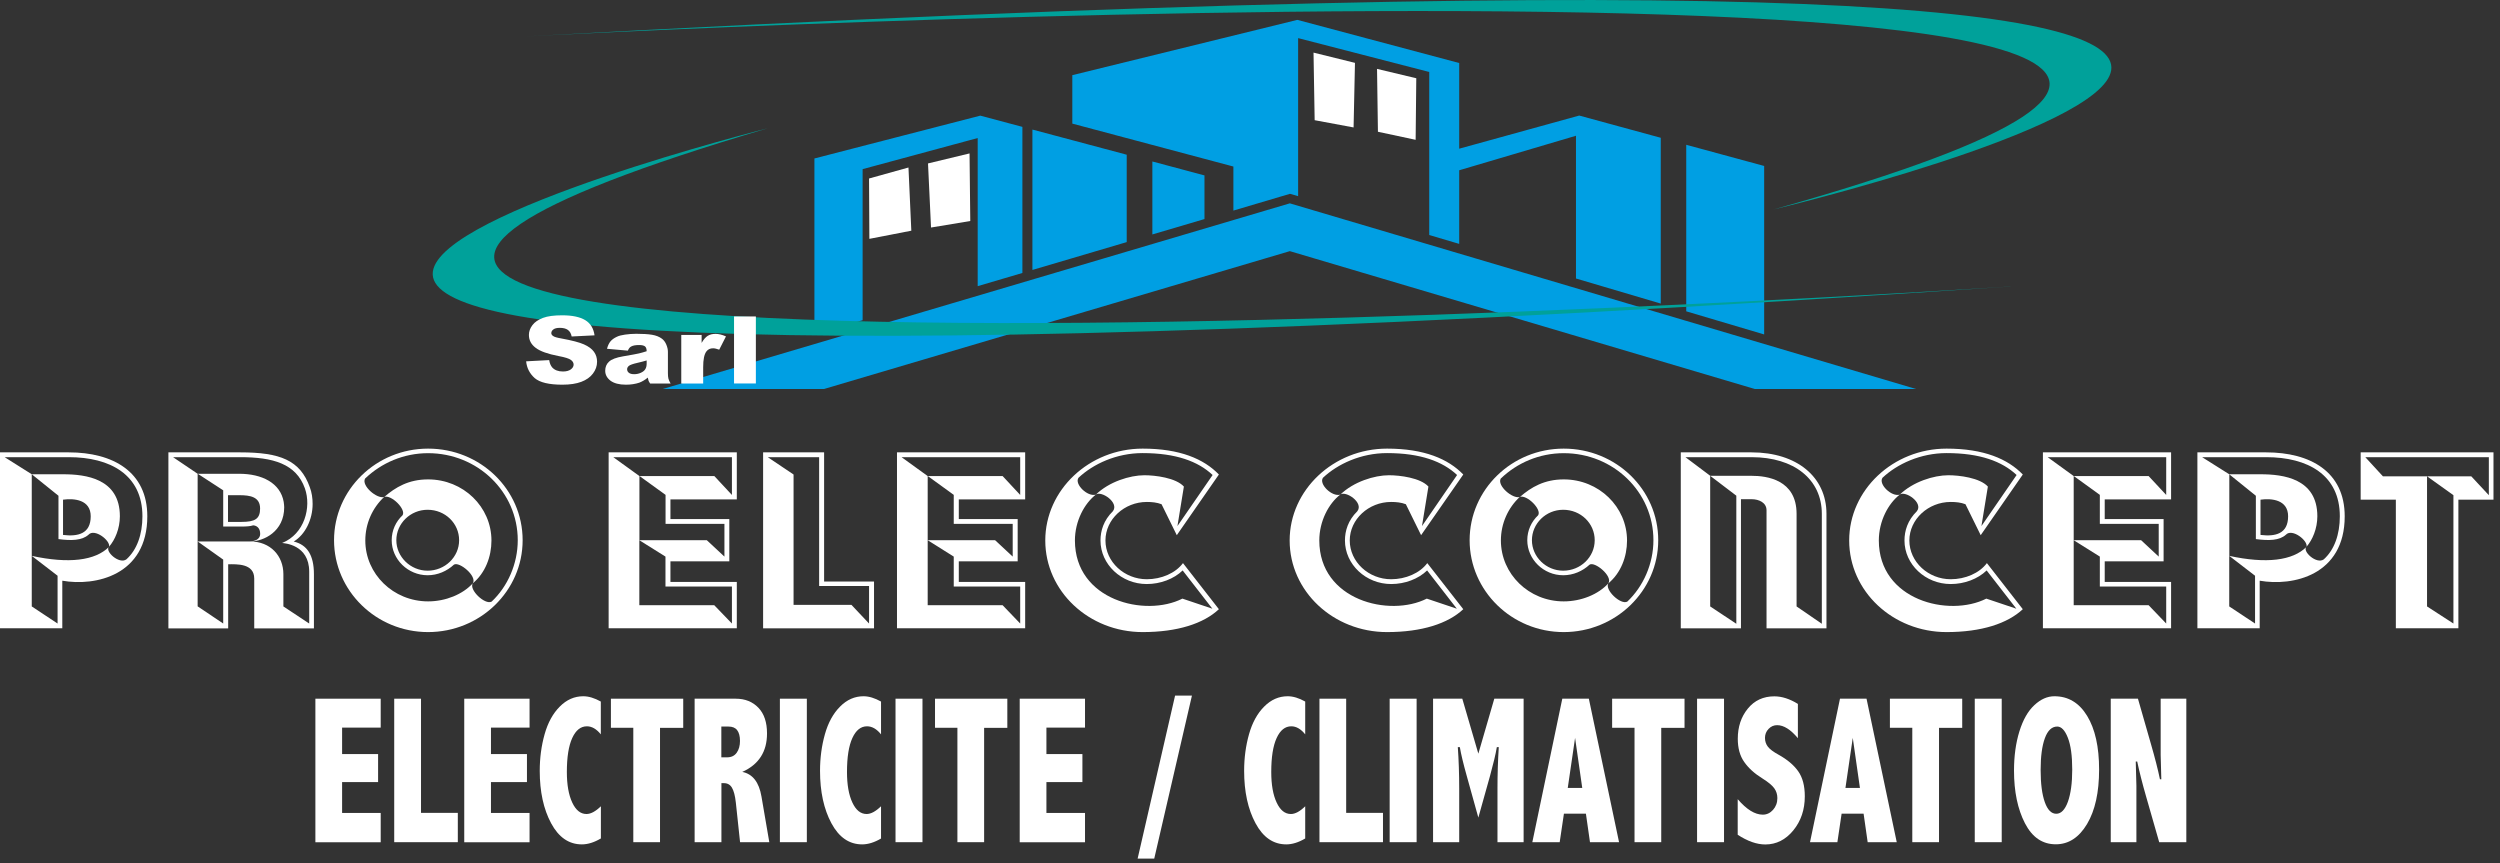
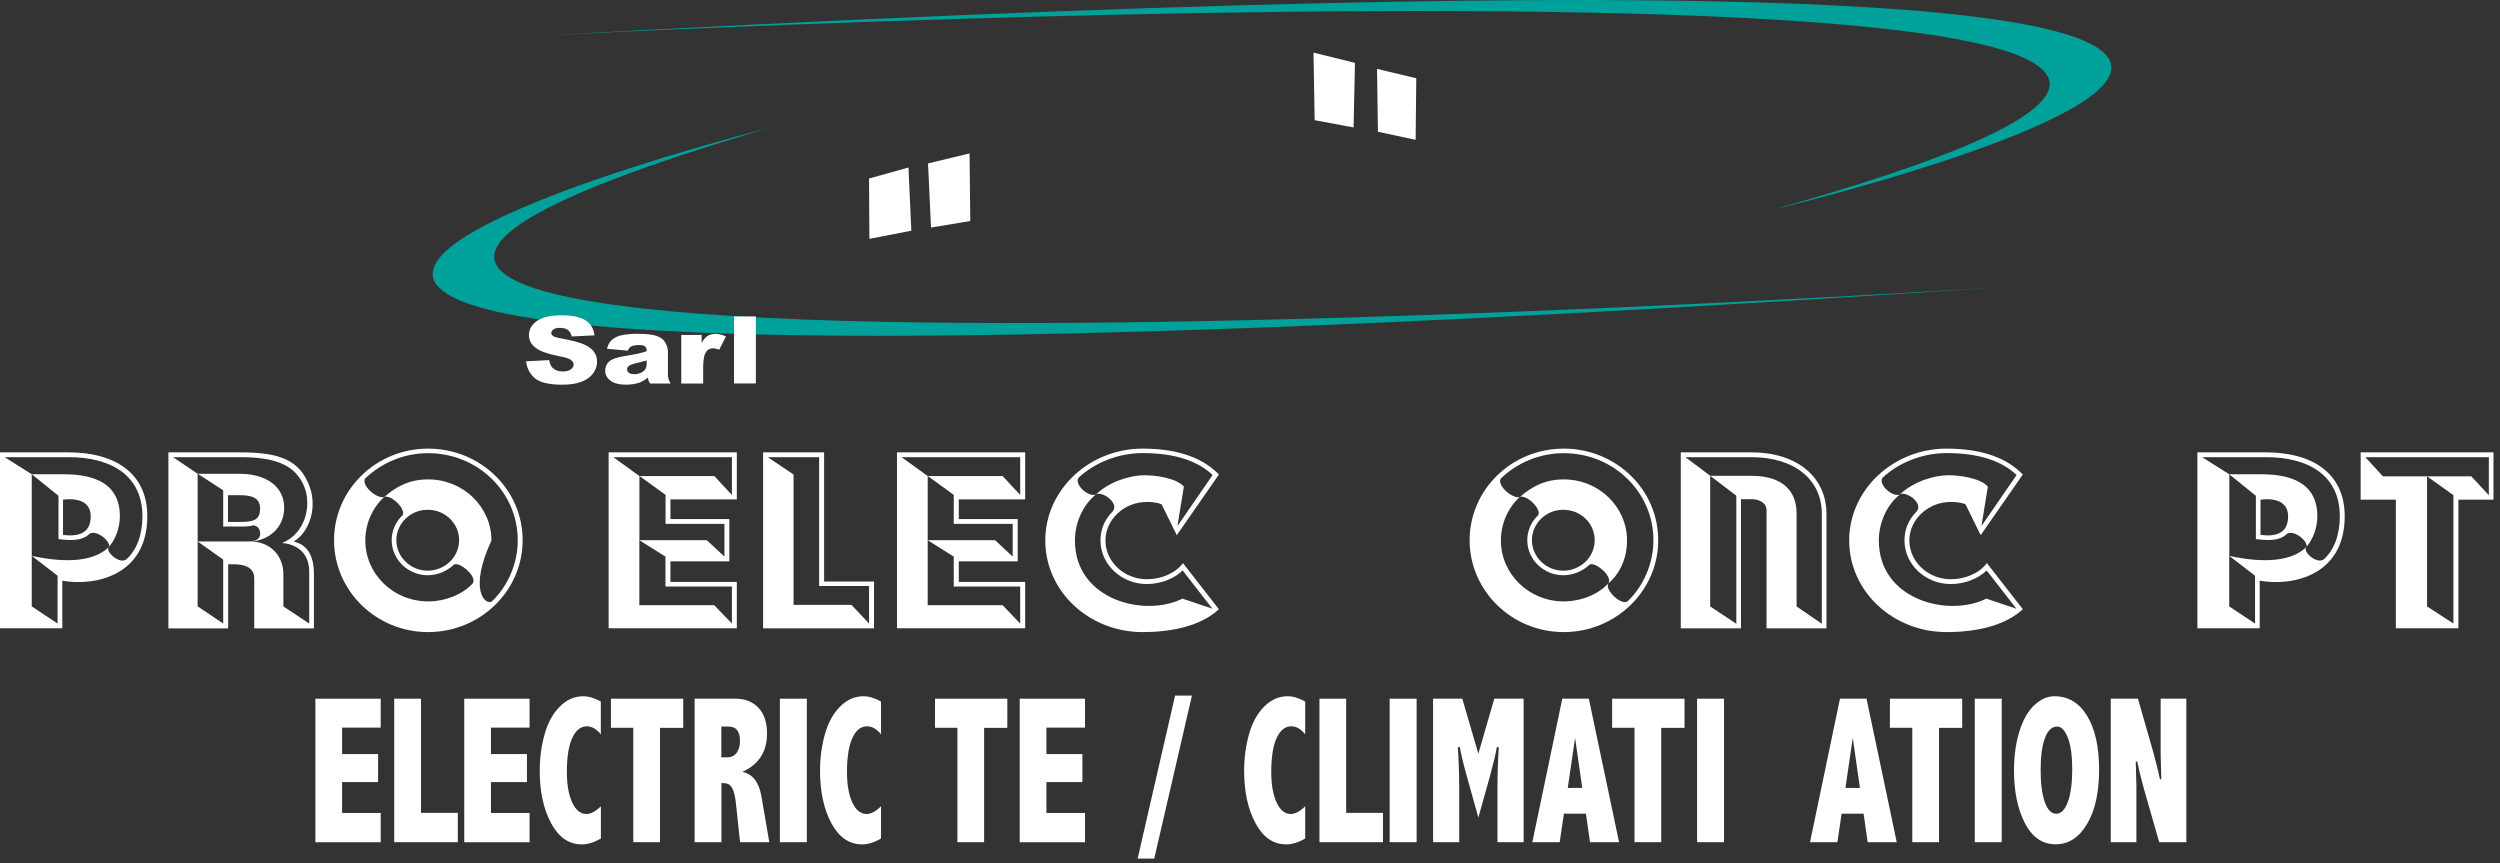
<svg xmlns="http://www.w3.org/2000/svg" width="307" height="106" viewBox="0 0 307 106" fill="none">
  <rect x="0" y="0" width="307" height="106" fill="#333333" stroke="none" />
  <g clip-path="url(#clip0_1_19)">
-     <path d="M101.18 47.77L158.39 30.84L215.49 47.77H235.29L158.39 24.97L81.37 47.77H101.18ZM147.91 26.9V21.54L141.51 19.83V28.79L147.91 26.9ZM131.66 17.21L126.78 15.91V33.15L131.66 31.71L138.36 29.73V19L131.66 17.21ZM125.55 33.52V15.58L120.38 14.2L100.01 19.46V41.07L105.93 39.32V20.77L120.06 16.95V35.14L125.55 33.52ZM193.53 16.67V34.2L203.94 37.28V16.92L193.93 14.19L179.19 18.26V7.74L159.31 2.44L131.68 9.23V15.18L151.46 20.45V25.86L158.41 23.8L159.41 24.09V4.68L175.51 8.84V28.86L179.19 29.95V20.91L193.53 16.67ZM207.07 17.78V38.23L216.64 41.07V20.38L207.07 17.78Z" fill="#009FE3" />
    <path d="M161.3 6.46L166.39 7.72L166.22 15.65L161.44 14.76L161.3 6.46Z" fill="white" />
    <path d="M169.1 8.46L173.92 9.61L173.84 17.17L169.21 16.18L169.1 8.46Z" fill="white" />
    <path d="M119.06 18.84L113.96 20.07L114.33 27.94L119.15 27.14L119.06 18.84Z" fill="white" />
    <path d="M111.56 20.57L106.72 21.92L106.76 29.33L111.91 28.33L111.56 20.57Z" fill="white" />
    <path d="M64.6 4.47C64.6 4.47 347.14 -10.65 217.8 25.72C217.8 25.72 379.42 -12.84 64.6 4.47Z" fill="#00A19A" />
    <path d="M247.87 35.12C247.87 35.12 -34.35 53.71 94.28 15.75C94.28 15.75 -66.59 56.29 247.87 35.12Z" fill="#00A19A" />
    <path d="M0 77.16V55.55H8.44C13.87 55.55 18.09 57.93 18.09 63.4C18.09 70.66 11.71 72.03 7.65 71.31V77.15H0V77.16ZM15.52 68.69C16.82 67.52 17.49 65.63 17.49 63.4C17.49 58.3 13.53 56.14 8.45 56.14H0.57L3.9 58.24H7.74C10.53 58.24 14.72 58.76 14.72 63.4C14.72 64.91 14.12 66.31 13.39 67.14C12.82 67.67 14.63 69.34 15.52 68.69ZM3.9 68.26C8.44 69.25 11.7 68.85 13.39 67.15C13.61 66.41 11.61 64.83 10.86 65.67C10.06 66.38 8.76 66.41 7.18 66.2V60.88L3.9 58.24V68.26ZM7.07 76.57V70.7L3.9 68.26V74.47L7.07 76.57ZM7.74 65.69C9.55 65.91 11.14 65.57 11.14 63.4C11.14 61.36 9.11 61.17 7.74 61.36V65.69Z" fill="white" />
    <path d="M20.68 77.16V55.55H29.5C34.39 55.55 36.86 56.51 38.04 59.82C38.29 60.47 38.39 61.18 38.39 61.89C38.39 63.81 37.47 65.66 36.07 66.5C37.72 66.9 38.55 68.17 38.55 70.52V77.17H31.22V71.05C31.22 69.16 29.06 69.29 28.02 69.29V77.17H20.68V77.16ZM34.8 70.51V74.47L37.97 76.57V70.2C37.97 66.86 34.89 66.71 34.64 66.68C37.4 65.57 38.26 62.29 37.44 59.97C36.36 56.94 33.51 56.14 29.5 56.14H21.25L24.27 58.18H29.38C32.14 58.18 34.43 59.29 34.84 61.64C34.87 61.89 34.9 62.1 34.9 62.29C34.9 65.26 32.4 66.49 30.71 66.49C33.21 66.49 34.8 68.26 34.8 70.51ZM24.27 66.49H30.71C31.73 66.43 31.95 65.93 31.95 65.56C31.95 64.82 31.51 64.54 31.09 64.51C30.77 64.63 30.2 64.66 29.66 64.66H27.41V60.21L24.27 58.17V66.49ZM27.41 76.57V68.72L24.27 66.49V74.46L27.41 76.57ZM28.01 64.09H29.66C31.31 64.09 31.94 63.72 31.94 62.45C31.94 61 30.7 60.81 29.4 60.81H28V64.09H28.01Z" fill="white" />
-     <path d="M41.02 66.34C41.02 60.13 46.19 55.09 52.57 55.09C58.98 55.09 64.18 60.1 64.18 66.34C64.18 72.58 58.95 77.62 52.57 77.62C46.19 77.62 41.02 72.55 41.02 66.34ZM60.37 73.88C62.34 72.03 63.58 69.24 63.58 66.34C63.58 60.41 58.66 55.65 52.57 55.65C49.56 55.65 46.83 56.85 44.83 58.77C44.35 59.64 46.29 61.3 47.18 61.03C48.58 59.82 50.19 58.87 52.57 58.87C56.89 58.87 60.35 62.24 60.35 66.38C60.35 68.36 59.59 70.37 58.06 71.63C57.55 72.4 59.55 74.32 60.37 73.88ZM58.06 71.63C58.63 70.76 56.38 68.91 55.74 69.34C54.88 70.14 53.74 70.64 52.51 70.64C50.1 70.64 48.1 68.69 48.1 66.34C48.1 65.13 48.61 64.05 49.43 63.28C49.91 62.57 48.07 60.72 47.18 61.02C45.75 62.35 44.86 64.27 44.86 66.37C44.86 70.48 48.29 73.85 52.57 73.85C54.72 73.85 56.82 72.99 58.06 71.63ZM56.38 66.34C56.38 64.27 54.67 62.6 52.51 62.6C50.38 62.6 48.67 64.3 48.67 66.34C48.67 68.38 50.41 70.08 52.51 70.08C54.63 70.08 56.38 68.41 56.38 66.34Z" fill="white" />
+     <path d="M41.02 66.34C41.02 60.13 46.19 55.09 52.57 55.09C58.98 55.09 64.18 60.1 64.18 66.34C64.18 72.58 58.95 77.62 52.57 77.62C46.19 77.62 41.02 72.55 41.02 66.34ZM60.37 73.88C62.34 72.03 63.58 69.24 63.58 66.34C63.58 60.41 58.66 55.65 52.57 55.65C49.56 55.65 46.83 56.85 44.83 58.77C44.35 59.64 46.29 61.3 47.18 61.03C48.58 59.82 50.19 58.87 52.57 58.87C56.89 58.87 60.35 62.24 60.35 66.38C57.55 72.4 59.55 74.32 60.37 73.88ZM58.06 71.63C58.63 70.76 56.38 68.91 55.74 69.34C54.88 70.14 53.74 70.64 52.51 70.64C50.1 70.64 48.1 68.69 48.1 66.34C48.1 65.13 48.61 64.05 49.43 63.28C49.91 62.57 48.07 60.72 47.18 61.02C45.75 62.35 44.86 64.27 44.86 66.37C44.86 70.48 48.29 73.85 52.57 73.85C54.72 73.85 56.82 72.99 58.06 71.63ZM56.38 66.34C56.38 64.27 54.67 62.6 52.51 62.6C50.38 62.6 48.67 64.3 48.67 66.34C48.67 68.38 50.41 70.08 52.51 70.08C54.63 70.08 56.38 68.41 56.38 66.34Z" fill="white" />
    <path d="M74.74 77.16V55.55H90.48V61.33H82.33V63.74H89.56V68.93H82.33V71.46H90.48V77.15H74.74V77.16ZM78.52 58.46H87.72L89.88 60.78V56.14H75.31L78.52 58.46ZM78.52 66.34H86.8L88.96 68.35V64.33H81.73V60.77L78.52 58.45V66.34ZM89.88 76.57V72.03H81.72V68.35L78.51 66.34V74.32H87.71L89.88 76.57Z" fill="white" />
    <path d="M93.71 77.16V55.55H101.2V71.41H107.33V77.16H93.71ZM106.72 76.57V71.96H100.59V56.14H94.28L97.45 58.27V74.28H104.56L106.72 76.57Z" fill="white" />
    <path d="M110.15 77.16V55.55H125.89V61.33H117.74V63.74H124.97V68.93H117.74V71.46H125.89V77.15H110.15V77.16ZM113.92 58.46H123.12L125.28 60.78V56.14H110.71L113.92 58.46ZM113.92 66.34H122.2L124.36 68.35V64.33H117.12V60.77L113.92 58.45V66.34ZM125.28 76.57V72.03H117.12V68.35L113.92 66.34V74.32H123.12L125.28 76.57Z" fill="white" />
    <path d="M149.68 74.81C147.81 76.57 144.6 77.62 140.32 77.62C133.72 77.62 128.36 72.61 128.36 66.37C128.36 60.16 133.75 55.09 140.32 55.09C144.89 55.09 147.84 56.36 149.68 58.27L144.51 65.72L142.64 61.92C142.07 61.7 141.46 61.64 140.83 61.64C138.07 61.64 135.75 63.77 135.75 66.37C135.75 69 138.07 71.13 140.83 71.13C142.61 71.13 144.35 70.39 145.27 69.15L149.68 74.81ZM148.88 74.75L145.23 70.05C144.15 71.1 142.5 71.72 140.82 71.72C137.71 71.72 135.14 69.31 135.14 66.37C135.14 65.19 135.52 63.9 136.66 62.78C137.48 61.73 135.23 60.21 134.57 60.74C133.17 61.82 132 63.98 132 66.37C132 73.73 140.63 75.83 145.2 73.51L148.88 74.75ZM148.91 58.33C147.14 56.66 144.41 55.64 140.31 55.64C137.1 55.64 134.25 56.97 132.44 58.67C131.9 59.44 133.55 61.05 134.57 60.74C136.18 59.16 138.76 58.36 140.53 58.36C141.86 58.36 144.4 58.67 145.38 59.75L144.59 64.6L148.91 58.33Z" fill="white" />
-     <path d="M179.69 74.81C177.82 76.57 174.61 77.62 170.33 77.62C163.73 77.62 158.37 72.61 158.37 66.37C158.37 60.16 163.76 55.09 170.33 55.09C174.9 55.09 177.85 56.36 179.69 58.27L174.51 65.72L172.64 61.92C172.07 61.7 171.46 61.64 170.83 61.64C168.07 61.64 165.75 63.77 165.75 66.37C165.75 69 168.07 71.13 170.83 71.13C172.61 71.13 174.35 70.39 175.27 69.15L179.69 74.81ZM178.9 74.75L175.25 70.05C174.17 71.1 172.52 71.72 170.84 71.72C167.73 71.72 165.16 69.31 165.16 66.37C165.16 65.19 165.54 63.9 166.68 62.78C167.5 61.73 165.25 60.21 164.58 60.74C163.18 61.82 162.01 63.98 162.01 66.37C162.01 73.73 170.64 75.83 175.21 73.51L178.9 74.75ZM178.93 58.33C177.15 56.66 174.43 55.64 170.33 55.64C167.13 55.64 164.27 56.97 162.46 58.67C161.92 59.44 163.57 61.05 164.59 60.74C166.21 59.16 168.78 58.36 170.56 58.36C171.89 58.36 174.43 58.67 175.41 59.75L174.62 64.6L178.93 58.33Z" fill="white" />
    <path d="M180.47 66.34C180.47 60.13 185.64 55.09 192.02 55.09C198.43 55.09 203.63 60.1 203.63 66.34C203.63 72.58 198.39 77.62 192.02 77.62C185.65 77.62 180.47 72.55 180.47 66.34ZM199.83 73.88C201.79 72.03 203.04 69.24 203.04 66.34C203.04 60.41 198.12 55.65 192.03 55.65C189.01 55.65 186.29 56.85 184.29 58.77C183.81 59.64 185.75 61.3 186.64 61.03C188.03 59.82 189.65 58.87 192.03 58.87C196.34 58.87 199.8 62.24 199.8 66.38C199.8 68.36 199.04 70.37 197.51 71.63C197.01 72.4 199.01 74.32 199.83 73.88ZM197.51 71.63C198.08 70.76 195.83 68.91 195.2 69.34C194.34 70.14 193.2 70.64 191.96 70.64C189.55 70.64 187.55 68.69 187.55 66.34C187.55 65.13 188.06 64.05 188.88 63.28C189.36 62.57 187.52 60.72 186.63 61.02C185.2 62.35 184.31 64.27 184.31 66.37C184.31 70.48 187.74 73.85 192.02 73.85C194.18 73.85 196.28 72.99 197.51 71.63ZM195.83 66.34C195.83 64.27 194.12 62.6 191.96 62.6C189.83 62.6 188.12 64.3 188.12 66.34C188.12 68.38 189.86 70.08 191.96 70.08C194.09 70.08 195.83 68.41 195.83 66.34Z" fill="white" />
    <path d="M224.29 77.16H216.93V62.66C216.93 61.73 216.01 61.3 215.09 61.3H213.79V77.16H206.4V55.55H215.09C220.67 55.55 224.29 58.58 224.29 63.09V77.16ZM223.72 76.6V63.1C223.72 58.87 220.33 56.14 215.09 56.14H206.97L210.02 58.43H215.1C216.94 58.43 220.62 58.89 220.62 63.1V74.47L223.72 76.6ZM213.22 76.6V60.87L210.01 58.43V74.47L213.22 76.6Z" fill="white" />
    <path d="M248.4 74.81C246.52 76.57 243.32 77.62 239.04 77.62C232.44 77.62 227.08 72.61 227.08 66.37C227.08 60.16 232.47 55.09 239.04 55.09C243.61 55.09 246.56 56.36 248.4 58.27L243.23 65.72L241.36 61.92C240.79 61.7 240.19 61.64 239.55 61.64C236.79 61.64 234.47 63.77 234.47 66.37C234.47 69 236.79 71.13 239.55 71.13C241.33 71.13 243.07 70.39 243.99 69.15L248.4 74.81ZM247.61 74.75L243.96 70.05C242.88 71.1 241.23 71.72 239.55 71.72C236.44 71.72 233.87 69.31 233.87 66.37C233.87 65.19 234.25 63.9 235.39 62.78C236.22 61.73 233.96 60.21 233.29 60.74C231.89 61.82 230.72 63.98 230.72 66.37C230.72 73.73 239.35 75.83 243.92 73.51L247.61 74.75ZM247.64 58.33C245.87 56.66 243.14 55.64 239.04 55.64C235.84 55.64 232.98 56.97 231.17 58.67C230.63 59.44 232.28 61.05 233.29 60.74C234.91 59.16 237.48 58.36 239.26 58.36C240.59 58.36 243.13 58.67 244.11 59.75L243.32 64.6L247.64 58.33Z" fill="white" />
-     <path d="M250.87 77.16V55.55H266.61V61.33H258.46V63.74H265.69V68.93H258.46V71.46H266.61V77.15H250.87V77.16ZM254.65 58.46H263.85L266.01 60.78V56.14H251.45L254.65 58.46ZM254.65 66.34H262.93L265.09 68.35V64.33H257.86V60.77L254.65 58.45V66.34ZM266.01 76.57V72.03H257.86V68.35L254.65 66.34V74.32H263.85L266.01 76.57Z" fill="white" />
    <path d="M269.84 77.16V55.55H278.28C283.71 55.55 287.93 57.93 287.93 63.4C287.93 70.66 281.55 72.03 277.49 71.31V77.15H269.84V77.16ZM285.36 68.69C286.66 67.52 287.33 65.63 287.33 63.4C287.33 58.3 283.37 56.14 278.29 56.14H270.42L273.75 58.24H277.59C280.38 58.24 284.57 58.76 284.57 63.4C284.57 64.91 283.97 66.31 283.24 67.14C282.66 67.67 284.47 69.34 285.36 68.69ZM273.75 68.26C278.29 69.25 281.55 68.85 283.24 67.15C283.46 66.41 281.47 64.83 280.7 65.67C279.91 66.38 278.61 66.41 277.02 66.2V60.88L273.76 58.25V68.26H273.75ZM276.92 76.57V70.7L273.75 68.26V74.47L276.92 76.57ZM277.59 65.69C279.4 65.91 280.98 65.57 280.98 63.4C280.98 61.36 278.95 61.17 277.59 61.36V65.69Z" fill="white" />
    <path d="M294.21 77.16V61.36H289.89V55.55H306.2V61.36H301.89V77.15H294.21V77.16ZM305.63 60.81V56.14H290.46L292.62 58.49H303.47L305.63 60.81ZM301.28 76.57V60.81L298.04 58.49V74.47L301.28 76.57Z" fill="white" />
    <path d="M38.73 85.8H46.75V89.35H42.01V92.6H46.43V96.04H42.01V99.83H46.75V103.43H38.73V85.8Z" fill="white" />
    <path d="M48.41 85.8H51.7V99.82H56.22V103.42H48.41V85.8Z" fill="white" />
    <path d="M57.01 85.8H65.03V89.35H60.29V92.6H64.71V96.04H60.29V99.83H65.03V103.43H57.01V85.8Z" fill="white" />
    <path d="M73.77 102.97C72.96 103.45 72.18 103.69 71.45 103.69C69.87 103.69 68.61 102.83 67.68 101.1C66.75 99.37 66.28 97.23 66.28 94.66C66.28 93.08 66.48 91.58 66.88 90.16C67.28 88.74 67.9 87.61 68.74 86.77C69.58 85.92 70.54 85.5 71.63 85.5C72.29 85.5 73.01 85.72 73.78 86.15V90.18C73.25 89.52 72.68 89.19 72.07 89.19C71.31 89.19 70.71 89.67 70.27 90.63C69.83 91.59 69.61 92.98 69.61 94.8C69.61 96.36 69.83 97.61 70.27 98.55C70.71 99.49 71.29 99.96 72.02 99.96C72.55 99.96 73.14 99.64 73.79 99.01V102.97H73.77Z" fill="white" />
    <path d="M75.01 85.8H83.9V89.38H81.05V103.42H77.77V89.37H75.02V85.8H75.01Z" fill="white" />
    <path d="M85.3 85.8H90.35C91.49 85.8 92.42 86.17 93.13 86.91C93.84 87.65 94.19 88.7 94.19 90.07C94.19 91.19 93.94 92.14 93.43 92.93C92.92 93.72 92.16 94.34 91.15 94.79C92.42 95.04 93.21 96.05 93.51 97.82L94.47 103.42H90.88L90.36 98.55C90.27 97.72 90.11 97.12 89.89 96.74C89.67 96.36 89.34 96.17 88.89 96.17H88.59V103.42H85.3V85.8ZM88.58 89.22V93H89.3C89.81 93 90.2 92.81 90.47 92.43C90.74 92.05 90.87 91.57 90.87 90.99C90.87 90.4 90.75 89.96 90.52 89.66C90.29 89.36 89.93 89.22 89.45 89.22H88.58Z" fill="white" />
    <path d="M95.77 85.8H99.08V103.42H95.77V85.8Z" fill="white" />
    <path d="M108.19 102.97C107.38 103.45 106.6 103.69 105.87 103.69C104.29 103.69 103.03 102.83 102.1 101.1C101.17 99.37 100.7 97.23 100.7 94.66C100.7 93.08 100.9 91.58 101.3 90.16C101.7 88.74 102.32 87.61 103.16 86.77C104 85.92 104.96 85.5 106.04 85.5C106.71 85.5 107.42 85.72 108.19 86.15V90.18C107.66 89.52 107.09 89.19 106.47 89.19C105.71 89.19 105.11 89.67 104.67 90.63C104.23 91.59 104.01 92.98 104.01 94.8C104.01 96.36 104.23 97.61 104.67 98.55C105.11 99.49 105.69 99.96 106.42 99.96C106.95 99.96 107.54 99.64 108.19 99.01V102.97Z" fill="white" />
-     <path d="M109.97 85.8H113.28V103.42H109.97V85.8Z" fill="white" />
    <path d="M114.81 85.8H123.7V89.38H120.85V103.42H117.57V89.37H114.82V85.8H114.81Z" fill="white" />
    <path d="M125.22 85.8H133.24V89.35H128.5V92.6H132.92V96.04H128.5V99.83H133.24V103.43H125.22V85.8Z" fill="white" />
    <path d="M144.3 85.42H146.37L141.74 105.44H139.7L144.3 85.42Z" fill="white" />
    <path d="M160.27 102.97C159.46 103.45 158.68 103.69 157.95 103.69C156.37 103.69 155.11 102.83 154.18 101.1C153.25 99.37 152.78 97.23 152.78 94.66C152.78 93.08 152.98 91.58 153.38 90.16C153.78 88.74 154.4 87.61 155.24 86.77C156.08 85.92 157.04 85.5 158.13 85.5C158.8 85.5 159.51 85.72 160.28 86.15V90.18C159.75 89.52 159.18 89.19 158.57 89.19C157.81 89.19 157.21 89.67 156.77 90.63C156.33 91.59 156.11 92.98 156.11 94.8C156.11 96.36 156.33 97.61 156.77 98.55C157.21 99.49 157.79 99.96 158.52 99.96C159.05 99.96 159.64 99.64 160.28 99.01V102.97H160.27Z" fill="white" />
    <path d="M162.02 85.8H165.31V99.82H169.83V103.42H162.03V85.8H162.02Z" fill="white" />
    <path d="M170.65 85.8H173.96V103.42H170.65V85.8Z" fill="white" />
    <path d="M175.98 85.8H179.57L181.54 92.55L183.5 85.8H187.1V103.42H183.89V96.83C183.89 95.16 183.94 93.47 184.05 91.75H183.81C183.67 92.6 183.39 93.77 182.98 95.26L181.54 100.4L180.11 95.26C179.69 93.76 179.41 92.59 179.27 91.75H179.02C179.13 93.34 179.19 95.03 179.19 96.83V103.42H175.98V85.8Z" fill="white" />
    <path d="M191.85 85.8H195.11L198.82 103.42H195.25L194.75 99.92H192.05L191.53 103.42H188.17L191.85 85.8ZM193.42 90.61L192.52 96.76H194.3L193.42 90.61Z" fill="white" />
    <path d="M197.97 85.8H206.86V89.38H204V103.42H200.72V89.37H197.97V85.8Z" fill="white" />
    <path d="M208.4 85.8H211.71V103.42H208.4V85.8Z" fill="white" />
-     <path d="M213.4 98.15C214.49 99.41 215.5 100.04 216.47 100.04C216.96 100.04 217.38 99.84 217.73 99.45C218.08 99.06 218.26 98.57 218.26 98.01C218.26 97.55 218.13 97.15 217.88 96.8C217.63 96.45 217.15 96.05 216.45 95.61C215.46 95 214.71 94.32 214.19 93.57C213.66 92.82 213.4 91.87 213.4 90.72C213.4 89.26 213.81 88.02 214.63 87.02C215.45 86.01 216.54 85.51 217.89 85.51C218.81 85.51 219.78 85.82 220.78 86.44V90.65C219.89 89.58 219.04 89.05 218.23 89.05C217.82 89.05 217.48 89.2 217.18 89.51C216.89 89.81 216.74 90.18 216.74 90.61C216.74 91.03 216.86 91.39 217.1 91.7C217.33 92 217.77 92.33 218.41 92.68C219.47 93.27 220.27 93.94 220.81 94.7C221.36 95.47 221.63 96.5 221.63 97.79C221.63 99.42 221.16 100.82 220.22 101.97C219.28 103.12 218.13 103.7 216.78 103.7C215.73 103.7 214.6 103.3 213.39 102.51V98.15H213.4Z" fill="white" />
    <path d="M225.95 85.8H229.21L232.92 103.42H229.35L228.85 99.92H226.15L225.63 103.42H222.27L225.95 85.8ZM227.52 90.61L226.62 96.76H228.4L227.52 90.61Z" fill="white" />
    <path d="M232.07 85.8H240.96V89.38H238.11V103.42H234.83V89.37H232.08V85.8H232.07Z" fill="white" />
    <path d="M242.5 85.8H245.81V103.42H242.5V85.8Z" fill="white" />
    <path d="M252.28 85.5C253.98 85.5 255.32 86.3 256.3 87.91C257.28 89.52 257.77 91.72 257.77 94.5C257.77 97.3 257.28 99.53 256.29 101.19C255.3 102.85 254.02 103.68 252.45 103.68C250.81 103.68 249.55 102.82 248.66 101.09C247.77 99.36 247.32 97.21 247.32 94.63C247.32 92.85 247.54 91.24 247.98 89.82C248.42 88.4 249.03 87.32 249.82 86.59C250.59 85.87 251.41 85.5 252.28 85.5ZM252.63 89.22C251.97 89.22 251.46 89.69 251.11 90.65C250.76 91.6 250.59 92.9 250.59 94.55C250.59 96.23 250.76 97.54 251.1 98.5C251.44 99.46 251.91 99.93 252.51 99.93C253.1 99.93 253.58 99.44 253.94 98.45C254.29 97.46 254.47 96.15 254.47 94.51C254.47 92.81 254.29 91.5 253.93 90.59C253.57 89.67 253.13 89.22 252.63 89.22Z" fill="white" />
    <path d="M259.2 85.8H262.54L264.14 91.38C264.62 93.04 264.99 94.47 265.24 95.69H265.41L265.33 92.71V85.8H268.48V103.42H265.15L263.55 97.84C263.07 96.18 262.71 94.74 262.45 93.52H262.27L262.35 96.5V103.42H259.2V85.8Z" fill="white" />
    <path d="M64.61 44.37L67.44 44.22C67.5 44.61 67.63 44.91 67.81 45.12C68.11 45.45 68.55 45.62 69.12 45.62C69.55 45.62 69.87 45.53 70.1 45.36C70.33 45.19 70.44 44.99 70.44 44.77C70.44 44.56 70.33 44.36 70.11 44.2C69.89 44.03 69.38 43.87 68.58 43.72C67.28 43.47 66.34 43.14 65.79 42.72C65.23 42.3 64.95 41.78 64.95 41.13C64.95 40.71 65.09 40.31 65.38 39.93C65.66 39.55 66.1 39.26 66.67 39.04C67.25 38.82 68.04 38.72 69.04 38.72C70.27 38.72 71.21 38.92 71.86 39.31C72.51 39.7 72.89 40.32 73.01 41.18L70.2 41.32C70.13 40.95 69.97 40.68 69.73 40.51C69.49 40.34 69.16 40.26 68.74 40.26C68.4 40.26 68.13 40.32 67.96 40.45C67.79 40.57 67.7 40.73 67.7 40.91C67.7 41.04 67.77 41.16 67.92 41.26C68.06 41.37 68.39 41.47 68.92 41.56C70.22 41.8 71.15 42.04 71.71 42.29C72.27 42.54 72.68 42.84 72.94 43.2C73.2 43.56 73.32 43.97 73.32 44.42C73.32 44.95 73.15 45.43 72.81 45.88C72.47 46.33 71.99 46.66 71.38 46.89C70.77 47.12 70 47.24 69.06 47.24C67.42 47.24 66.29 46.97 65.66 46.43C65.05 45.88 64.69 45.2 64.61 44.37Z" fill="white" />
    <path d="M77.1 43.06L74.54 42.83C74.64 42.45 74.78 42.15 74.96 41.93C75.14 41.71 75.4 41.52 75.74 41.36C75.98 41.24 76.32 41.15 76.75 41.09C77.18 41.03 77.64 40.99 78.14 40.99C78.94 40.99 79.58 41.03 80.07 41.11C80.55 41.19 80.96 41.35 81.28 41.59C81.51 41.76 81.69 42 81.82 42.31C81.95 42.62 82.02 42.91 82.02 43.2V45.83C82.02 46.11 82.04 46.33 82.08 46.49C82.12 46.65 82.21 46.85 82.35 47.1H79.84C79.74 46.95 79.67 46.83 79.64 46.75C79.61 46.67 79.58 46.54 79.55 46.37C79.2 46.66 78.85 46.86 78.51 46.99C78.03 47.15 77.49 47.24 76.86 47.24C76.03 47.24 75.4 47.07 74.97 46.75C74.54 46.42 74.32 46.01 74.32 45.53C74.32 45.08 74.47 44.7 74.79 44.41C75.1 44.12 75.67 43.9 76.51 43.76C77.51 43.59 78.16 43.47 78.46 43.4C78.76 43.33 79.07 43.24 79.41 43.13C79.41 42.85 79.34 42.65 79.21 42.54C79.07 42.43 78.84 42.37 78.49 42.37C78.05 42.37 77.72 42.43 77.51 42.55C77.34 42.63 77.21 42.8 77.1 43.06ZM79.42 44.26C79.05 44.37 78.67 44.47 78.27 44.56C77.73 44.68 77.38 44.81 77.24 44.92C77.09 45.04 77.01 45.18 77.01 45.34C77.01 45.52 77.08 45.67 77.23 45.78C77.38 45.9 77.59 45.95 77.88 45.95C78.18 45.95 78.45 45.89 78.71 45.77C78.97 45.65 79.15 45.5 79.25 45.32C79.36 45.14 79.41 44.91 79.41 44.63V44.26H79.42Z" fill="white" />
    <path d="M83.66 41.13H86.16V42.11C86.4 41.69 86.65 41.4 86.91 41.24C87.17 41.08 87.48 41 87.86 41C88.25 41 88.68 41.1 89.15 41.31L88.32 42.94C88.01 42.83 87.76 42.77 87.57 42.77C87.22 42.77 86.95 42.89 86.76 43.14C86.48 43.49 86.35 44.14 86.35 45.1V47.1H83.66V41.13Z" fill="white" />
    <path d="M90.14 38.86H92.82V47.09H90.14V38.86Z" fill="white" />
  </g>
  <defs>
    <clipPath id="clip0_1_19">
      <rect width="306.2" height="105.44" fill="white" />
    </clipPath>
  </defs>
</svg>